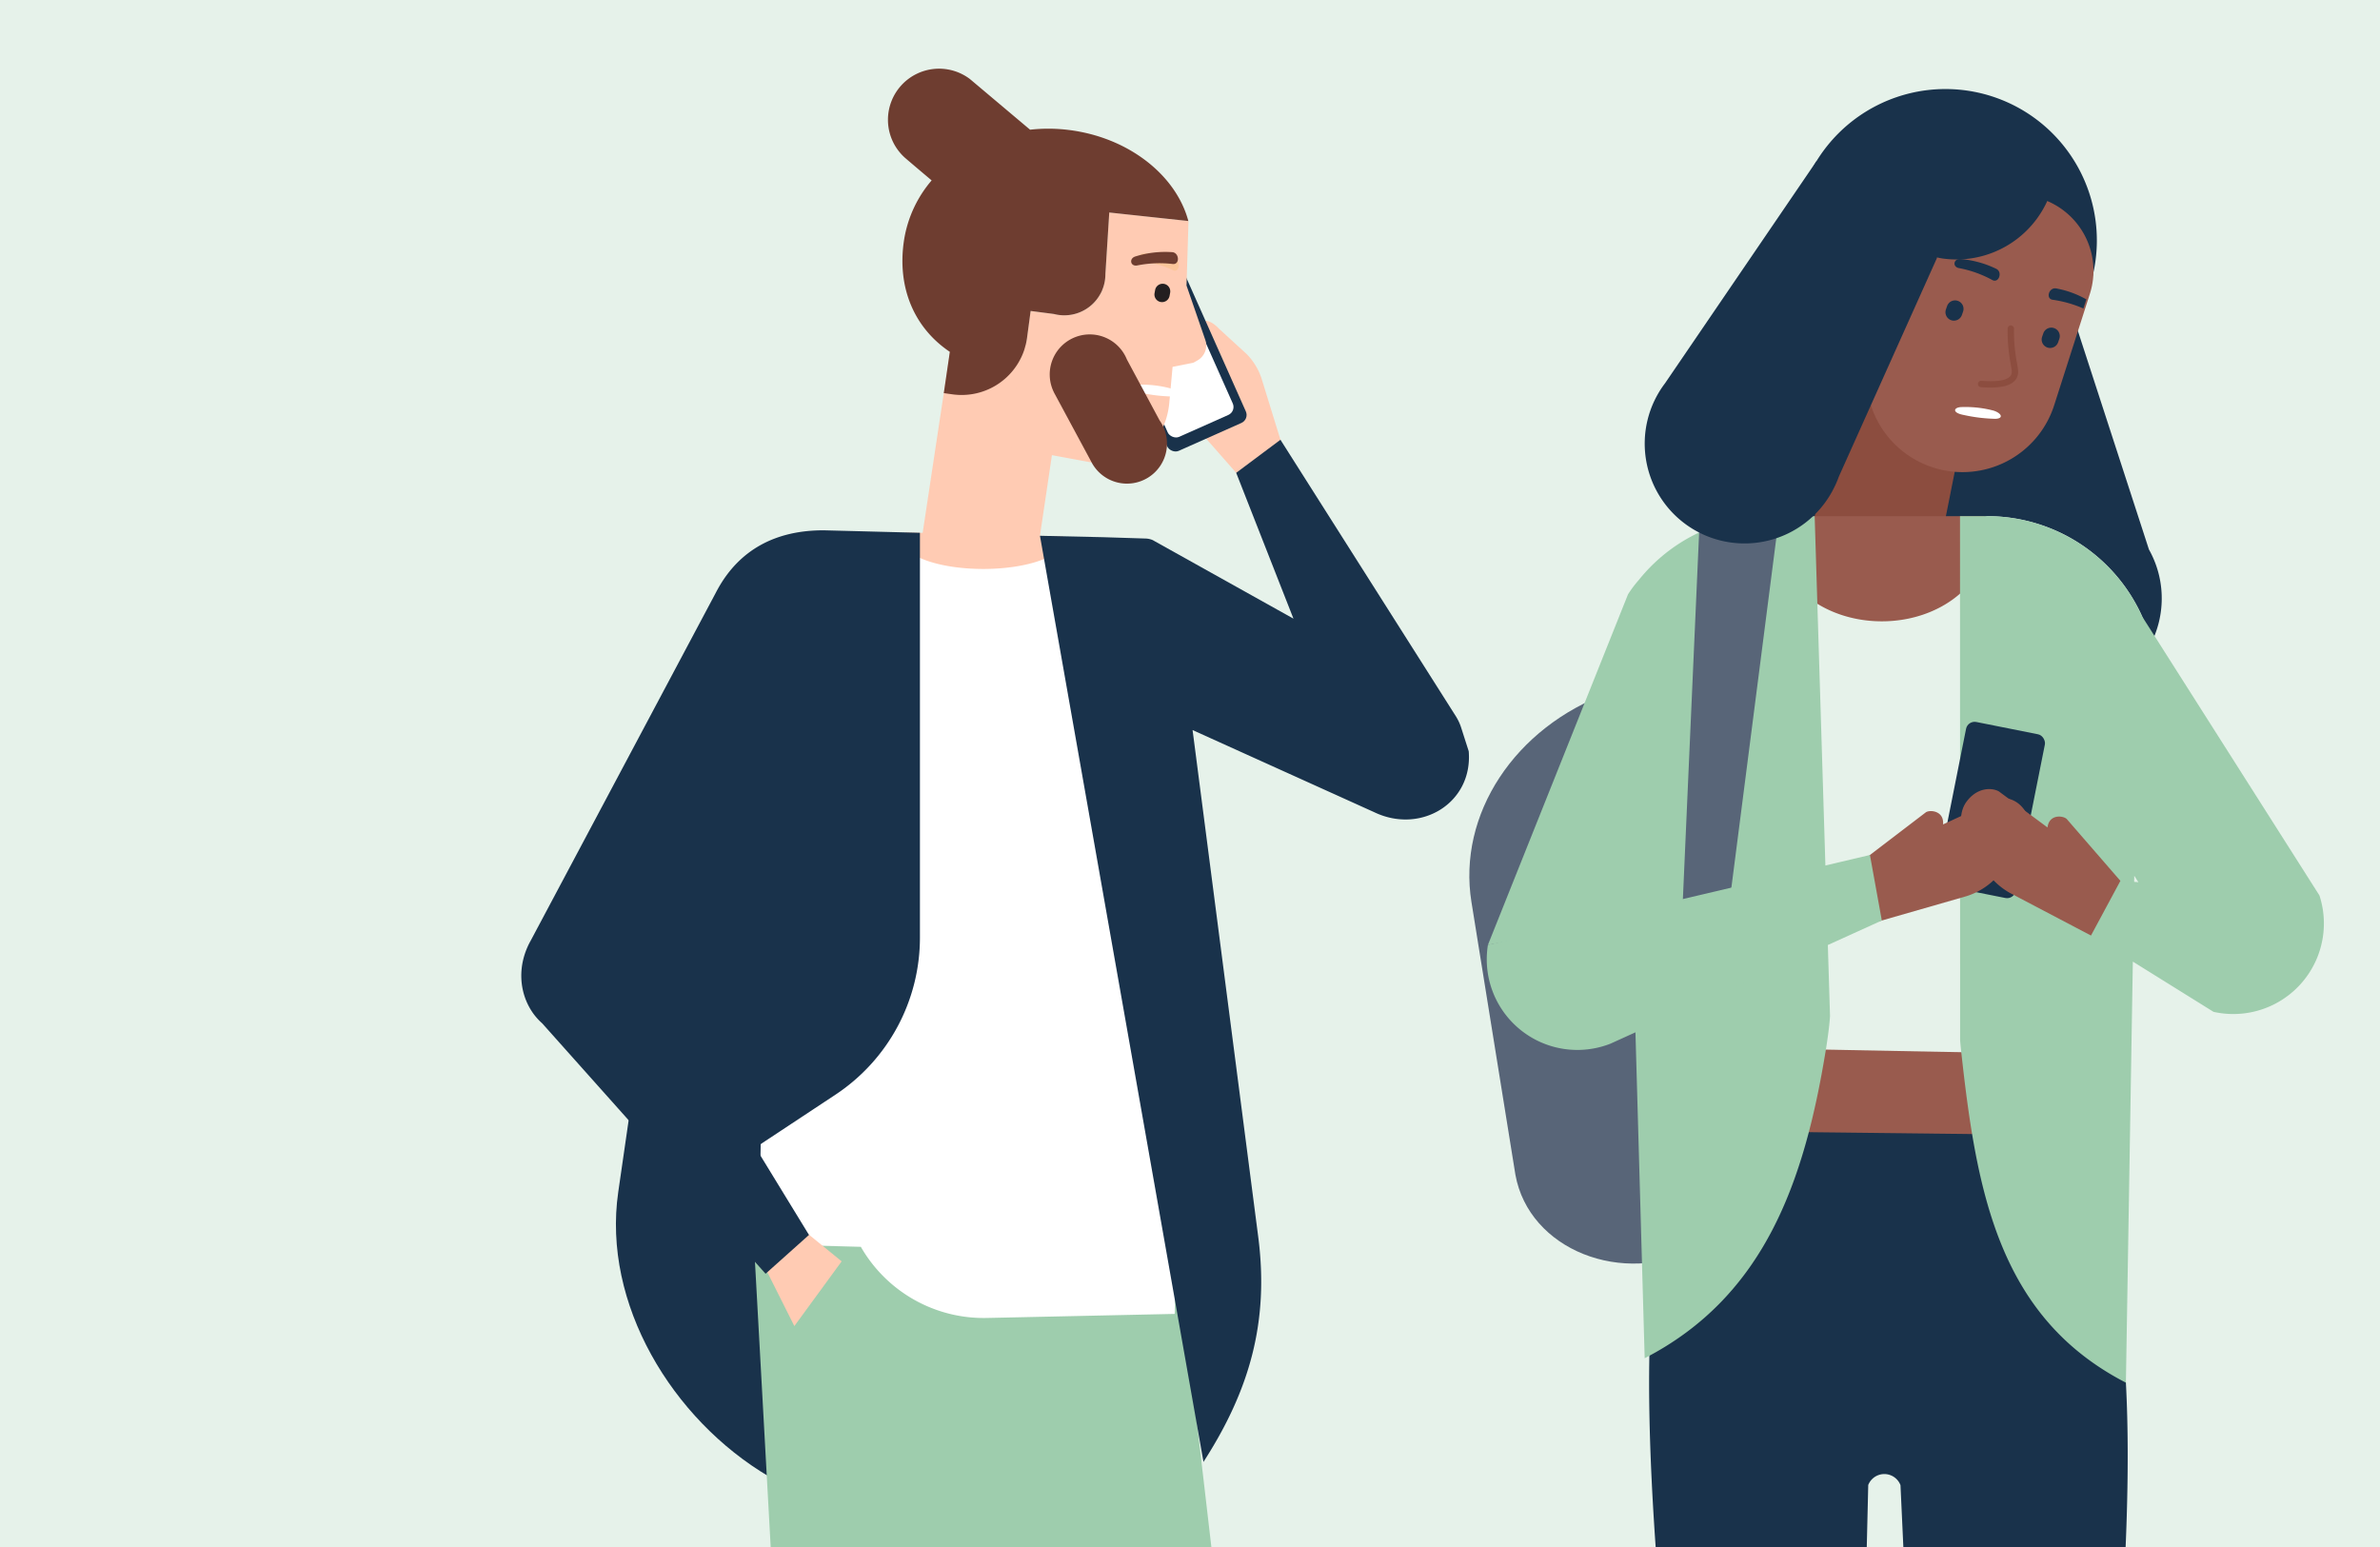
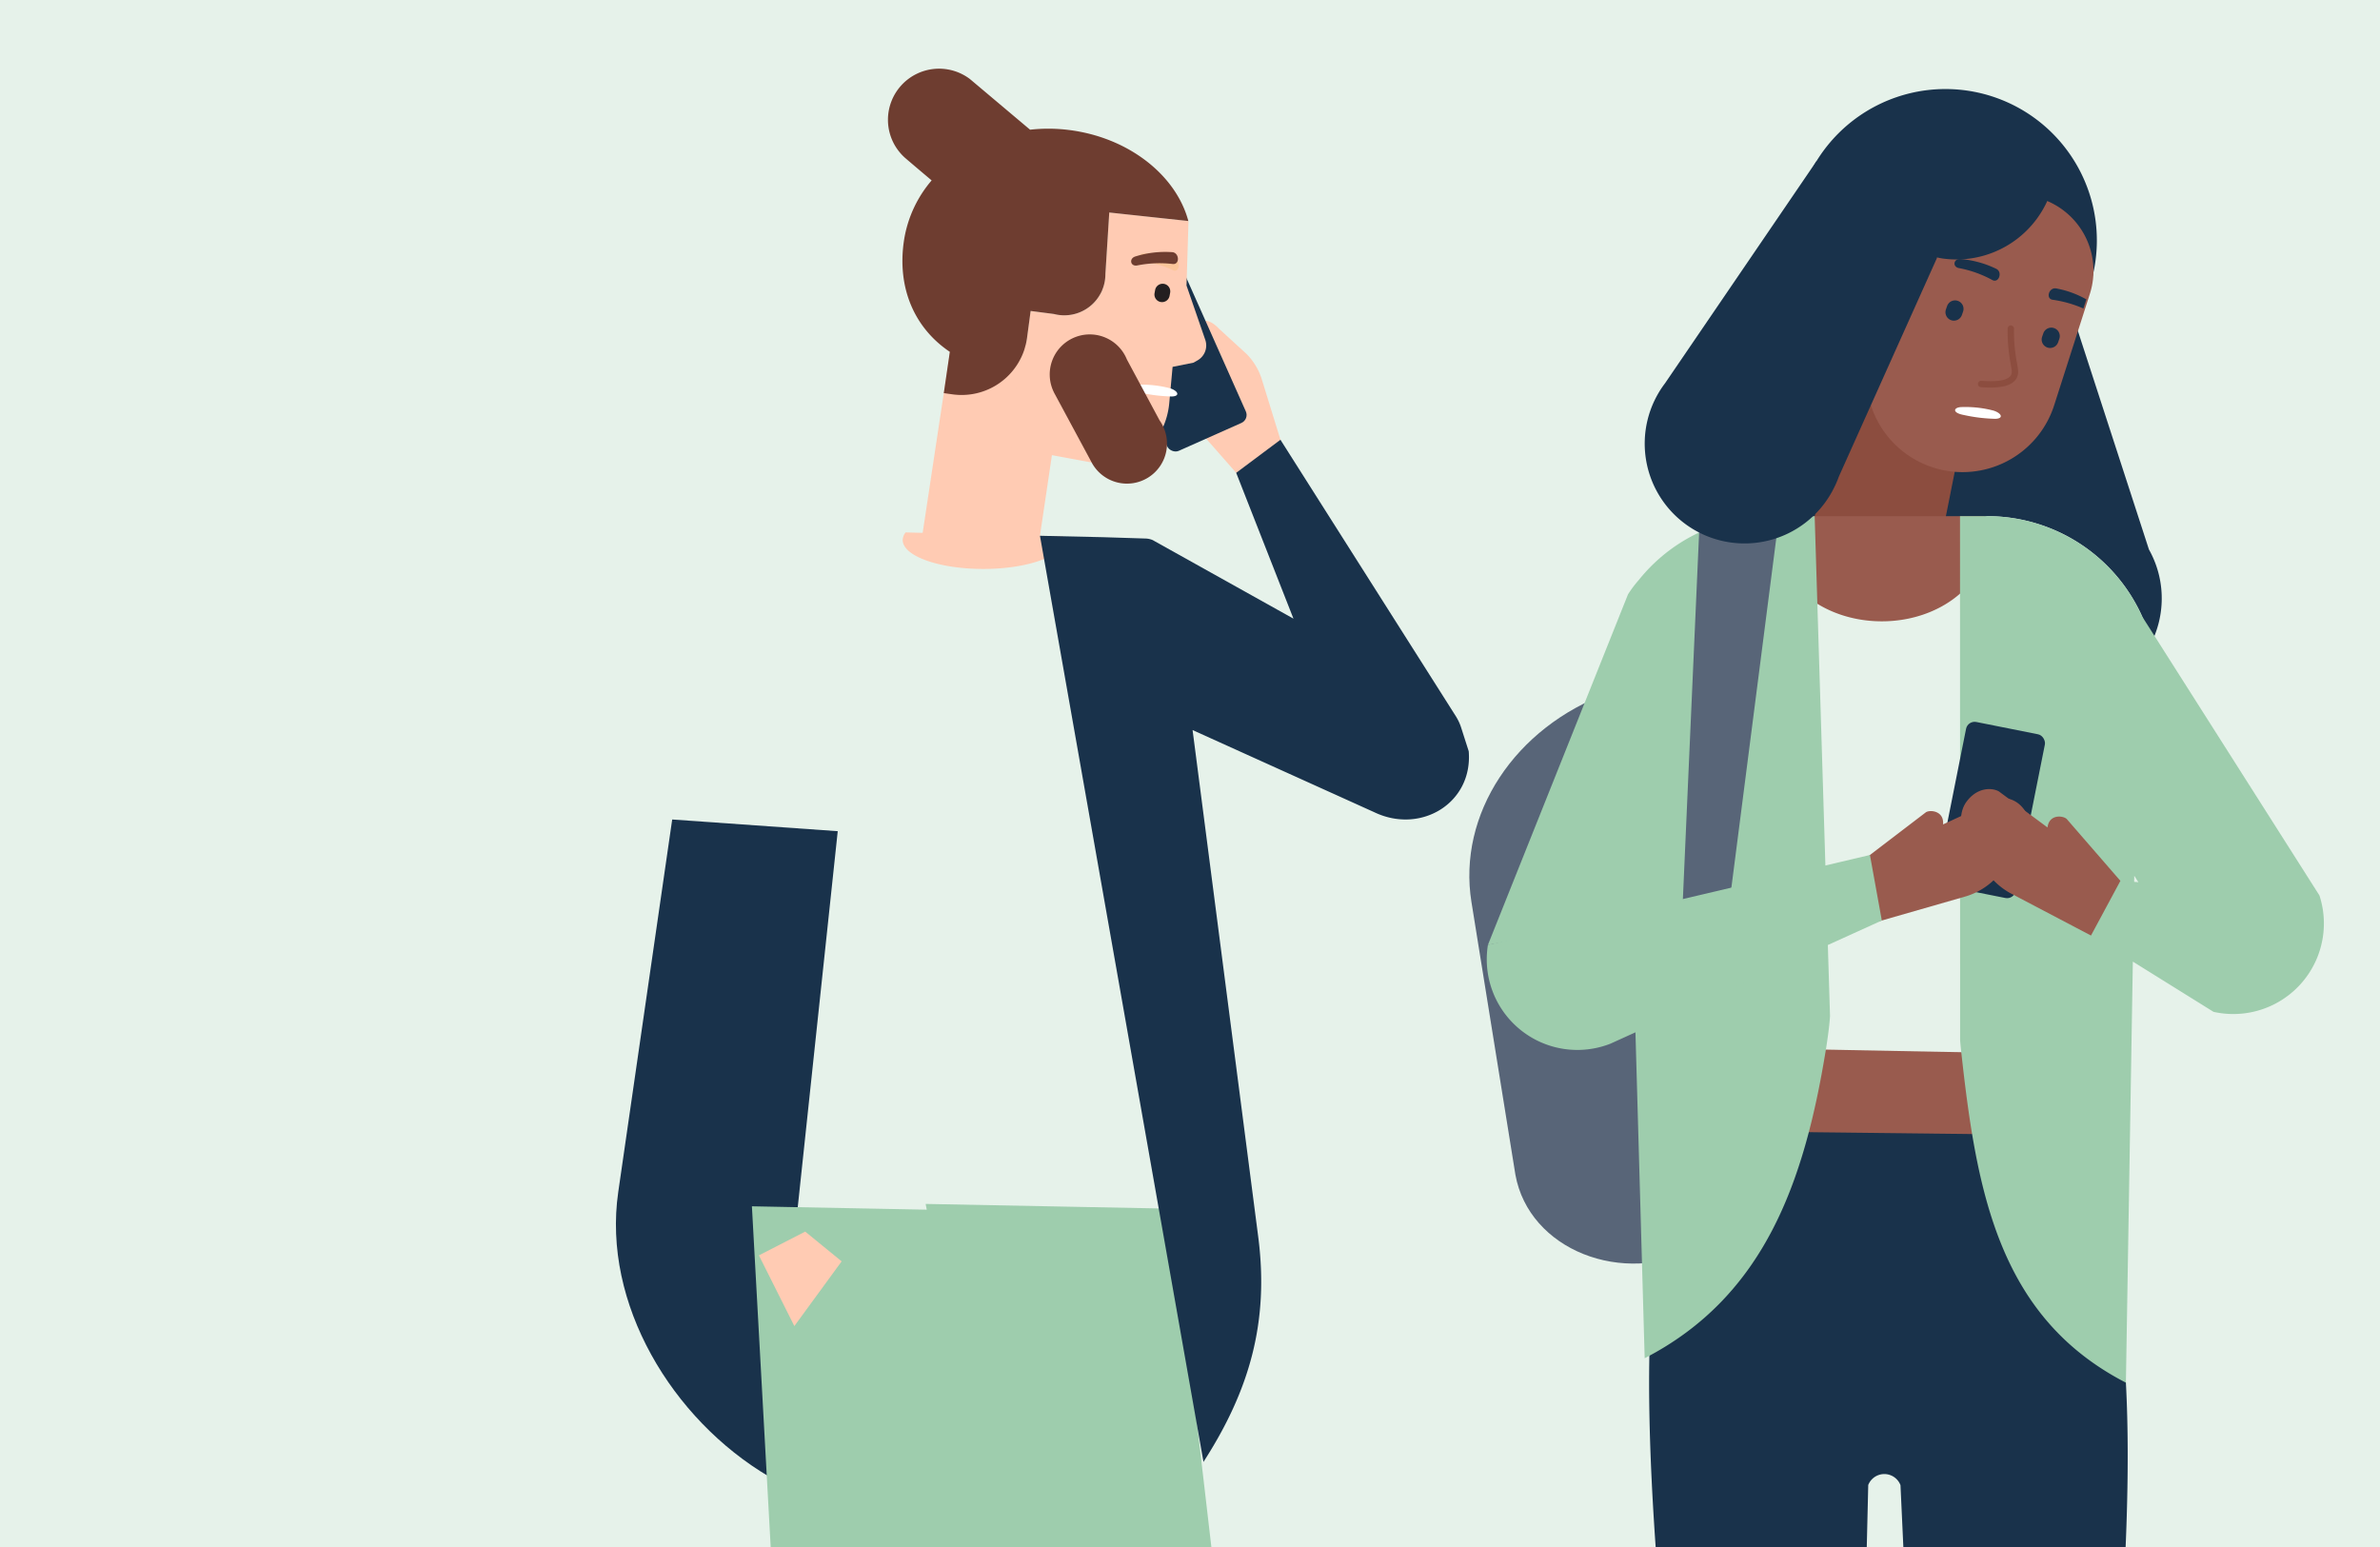
<svg xmlns="http://www.w3.org/2000/svg" width="800" height="520" viewBox="0 0 800 520">
  <rect x="0" y="0" width="800" height="520" fill="#808080" stroke="none" />
  <defs>
    <clipPath id="clip-Research_-_Impacts_and_needs">
      <rect width="800" height="520" />
    </clipPath>
  </defs>
  <g id="Research_-_Impacts_and_needs" data-name="Research - Impacts and needs" clip-path="url(#clip-Research_-_Impacts_and_needs)">
    <rect width="800" height="520" fill="#fff" />
    <rect id="Rectangle_64" data-name="Rectangle 64" width="800" height="520" fill="#e6f2ea" />
    <g id="Group_176" data-name="Group 176" transform="translate(357.814 121.413)">
      <rect id="Rectangle_33" data-name="Rectangle 33" width="12.186" height="12.186" rx="4.054" fill="#fff" />
    </g>
    <g id="Group_401" data-name="Group 401" transform="translate(-33.367 -0.914)">
      <g id="Group_390" data-name="Group 390" transform="translate(208.6 24)">
        <g id="Group_388" data-name="Group 388" transform="translate(0 0)">
          <rect id="Rectangle_56" data-name="Rectangle 56" width="19.074" height="17.231" transform="translate(120.31 816.911) rotate(177.998)" fill="#ffcbb3" />
          <path id="Path_1530" data-name="Path 1530" d="M4432.039,4406.437l43.249-.466c-.149-4.294-2.794-9.146-6.766-10.786-3.87-1.6-14.339-4.733-20-6.394a5.767,5.767,0,0,1-4.121-5.009l-.258-2.788-19.944.7.631,18.021A6.973,6.973,0,0,0,4432.039,4406.437Z" transform="translate(-4323.055 -3567.117)" fill="#19324b" />
          <path id="Path_1531" data-name="Path 1531" d="M4491.706,4403.437l43.25-.467c-.149-4.294-2.8-9.145-6.768-10.786-3.871-1.6-14.337-4.733-20-6.394a5.762,5.762,0,0,1-4.121-5.009l-.259-2.788-19.945.7.63,18.021A6.975,6.975,0,0,0,4491.706,4403.437Z" transform="translate(-4267.956 -3569.887)" fill="#19324b" />
          <path id="Path_1532" data-name="Path 1532" d="M4439.625,4309.949c-32.6-19.236-56.125-58.189-50.7-95.655l18.138-125.229,55.642,3.933Z" transform="translate(-4356.344 -3836.692)" fill="#19324b" />
          <path id="Path_1533" data-name="Path 1533" d="M4513.552,4021.351a21.2,21.2,0,0,0-4.991-8.213l-9.343-8.564c-1.331-1.358-3.872-3.889-7.83-2.039-4.774,2.229-3.822,5.541-2.962,8.161l8.05,16.513c-12.06-4.441-9.011,5.754-8.112,6.885l16.663,18.954,16.665-5.322Z" transform="translate(-4264.733 -3917.199)" fill="#ffcbb3" />
          <rect id="Rectangle_57" data-name="Rectangle 57" width="28.906" height="60.052" rx="2.927" transform="matrix(0.914, -0.407, 0.407, 0.914, 193.868, 74.762)" fill="#19324b" />
-           <rect id="Rectangle_58" data-name="Rectangle 58" width="23.934" height="49.722" rx="2.927" transform="translate(198.24 79.511) rotate(-24.003)" fill="#fff" />
          <path id="Path_1534" data-name="Path 1534" d="M4441.279,4076.15a39.764,39.764,0,0,0,39.211,1.041l.232-.125,10.678-71.83-40.035,4.15Z" transform="translate(-4307.281 -3914.103)" fill="#ffcbb3" />
          <path id="Path_1535" data-name="Path 1535" d="M4522.573,4025.777l-6.3-18.239.668-21.68-26.651-2.868-1.3,20.694a13.816,13.816,0,0,1-17.3,13.418l-7.831-1.018-1.2,8.984a22.133,22.133,0,0,1-2.876,8.342l-2.689,28.58,30.344,5.586c12.446,1.144,21.9-8.137,23.041-20.585l1.112-12.119,7.054-1.421,1.334-.759A5.774,5.774,0,0,0,4522.573,4025.777Z" transform="translate(-4292.676 -3934.645)" fill="#ffcbb3" />
          <path id="Path_1536" data-name="Path 1536" d="M4536.66,4009.061c-4.085-15.351-20.077-28.213-40.5-30.646a55.5,55.5,0,0,0-12.7-.048l-19.317-16.272c-.2-.171-.4-.34-.6-.5l-.354-.3a17.186,17.186,0,0,0-27.5,13.735,17.106,17.106,0,0,0,5.409,12.489c-.039.048,9.273,7.891,9.273,7.891a40.451,40.451,0,0,0-9.275,20.069c-2.472,16.174,3.612,29.658,15.39,37.555l-2.025,13.872,3.052.435a22.2,22.2,0,0,0,22.053-10.719c.361-.612.691-1.245,1-1.894a21.728,21.728,0,0,0,.84-2.068c.187-.538.335-1.092.481-1.647.044-.168.105-.33.146-.5a22.283,22.283,0,0,0,.413-2.235l1.2-8.984,7.83,1.017a13.818,13.818,0,0,0,17.3-13.418l1.3-20.694Z" transform="translate(-4312.449 -3957.855)" fill="#6e3d30" />
          <rect id="Rectangle_59" data-name="Rectangle 59" width="19.074" height="17.231" transform="translate(235.075 811.141) rotate(177.998)" fill="#ffcbb3" />
          <path id="Path_1537" data-name="Path 1537" d="M4576.685,4360.428l-23.562-202.581-82.815-1.6.369,1.93-58.766-1.132,23.3,422.683,22.426-.783,19.188-56.127c13.339-48.493,12.933-119.376,15.452-169.606l3.459-63.643,54.238,284.389,22.428-.782,9.57-54.2C4587.745,4470.889,4576.685,4360.428,4576.685,4360.428Z" transform="translate(-4334.401 -3774.65)" fill="#9ecdad" />
-           <path id="Path_1538" data-name="Path 1538" d="M4563.34,4300.967l-63.167,1.366a47.634,47.634,0,0,1-42.339-23.913l-34.258-.921,2.52-140.865-24.269-41.83c.141-37.09,15.347-47.784,43.826-47.677l24.685-5.449,3.786-2.117,50.489.752,4.07,7.136h15.226c14.372.055,11.153,9.173,13.674,25.472,2.474,16,11.765,31.8,11.765,31.8Z" transform="translate(-4343.712 -3882.406)" fill="#fff" />
          <path id="Path_1539" data-name="Path 1539" d="M4440.948,4171.083l-12.251-10-15.563,7.987,11.911,23.771Z" transform="translate(-4333.271 -3770.187)" fill="#ffcbb3" />
          <path id="Path_1540" data-name="Path 1540" d="M4465.349,4051.178c14.961,0,27.089-4.356,27.089-9.731a3.752,3.752,0,0,0-.238-1.225l-52.966-1.326a4.245,4.245,0,0,0-.974,2.55C4438.261,4046.822,4450.388,4051.178,4465.349,4051.178Z" transform="translate(-4310.067 -3883.018)" fill="#ffcbb3" />
-           <path id="Path_1541" data-name="Path 1541" d="M4500.779,4039.237l-27.4-.708c-16.424-.062-28.368,6.659-35.572,19.463l-.208.371c-.237.433-.471.87-.7,1.315l-62.1,116.714c-4.709,8.35-3.946,17.582.567,24.171-.018,0,.059.092.059.092a20.422,20.422,0,0,0,3.22,3.608l75.072,84.157,14.593-13.047-17.975-29.384,26.853-17.746a63.327,63.327,0,0,0,28.415-52.833V4039.358ZM4417.3,4191.975l-.84.171,32.52-52.095.115,103.9Z" transform="translate(-4371.613 -3883.358)" fill="#19324b" />
          <path id="Path_1542" data-name="Path 1542" d="M4606.372,4127.4l-2.57-8.02a16.477,16.477,0,0,0-1.506-3.328c.011,0-.316-.52-.316-.52-.1-.163-.2-.333-.314-.492l-58.577-92.337-14.875,11.115,19.25,49.019-46.628-26.021a5.848,5.848,0,0,0-.58-.323l-.134-.077a6.63,6.63,0,0,0-2.254-.51l-14.4-.452-21.218-.475,54.963,311.3c15.569-24.127,22.091-47.223,18.4-75.7l-22.06-170.291,61,27.576C4590.277,4155.445,4607.814,4144.8,4606.372,4127.4Z" transform="translate(-4287.919 -3897.971)" fill="#19324b" />
          <path id="Path_1543" data-name="Path 1543" d="M4484.353,4001.577a2.569,2.569,0,0,1-2.055-2.988l.194-1.052a2.564,2.564,0,1,1,5.043.932l-.194,1.054A2.571,2.571,0,0,1,4484.353,4001.577Z" transform="translate(-4269.443 -3923.15)" fill="#231f20" />
          <path id="Path_1544" data-name="Path 1544" d="M4491.8,3992.133a24.908,24.908,0,0,0-10.577-1.98,1.44,1.44,0,1,0-.163,2.864,28.453,28.453,0,0,1,10,2.8C4493.005,3996.692,4493.729,3993,4491.8,3992.133Z" transform="translate(-4271.916 -3928.031)" fill="#fcc69a" />
          <g id="Group_387" data-name="Group 387" transform="translate(205.13 106.229)">
            <path id="Path_1545" data-name="Path 1545" d="M4481.215,4015.761a54.494,54.494,0,0,0,10.533,1.28c2.913-.07,2.218-1.883-.6-2.771a37.389,37.389,0,0,0-10.538-1.187c-2.838,0-3.618,1.91.609,2.677Z" transform="translate(-4478.26 -4013.084)" fill="#fff" />
          </g>
          <path id="Path_1546" data-name="Path 1546" d="M4500.885,4033.184l-10.992-20.483a13.459,13.459,0,1,0-24.551,10.995,1.749,1.749,0,0,0,.092.2c.079.154.16.306.245.458l12.285,22.807c.066.125.131.25.2.374a13.457,13.457,0,1,0,22.723-14.345Z" transform="translate(-4286.347 -3914.976)" fill="#6e3d30" />
        </g>
        <path id="Path_1548" data-name="Path 1548" d="M4649.417,4240.453l-35.118,18.092c-25.545,13.161-56.978.607-61.529-24.57L4538,4142.329c-4.748-29.465,14.535-58.8,46.274-70.394l28.7-10.484Z" transform="translate(-4218.623 -3862.191)" fill="#586578" />
        <path id="Path_1773" data-name="Path 1773" d="M0,0H133.708V78.636H0Z" transform="translate(388.258 286.749)" fill="#995b4e" />
        <path id="Path_1549" data-name="Path 1549" d="M4612.912,4415.419h-21.146l-1.612-73.662,25.1,49.874Z" transform="translate(-4169.805 -3603.348)" fill="#ffbb94" />
        <path id="Path_1550" data-name="Path 1550" d="M4621.267,4404.263h-47.978a12.137,12.137,0,0,1,7.123-11.054c4.225-1.92,15.7-5.8,21.911-7.857a6.4,6.4,0,0,0,4.373-5.707l.178-3.1H4629v19.99A7.731,7.731,0,0,1,4621.267,4404.263Z" transform="translate(-4185.379 -3571.224)" fill="#19324b" />
        <path id="Path_1551" data-name="Path 1551" d="M4622.553,4392.137H4643.7l.55-25.168-24.125.465Z" transform="translate(-4142.13 -3580.066)" fill="#ffbb94" />
        <path id="Path_1552" data-name="Path 1552" d="M4628.852,4404.263h47.976a12.137,12.137,0,0,0-7.121-11.054c-4.225-1.92-15.7-5.8-21.912-7.857a6.4,6.4,0,0,1-4.374-5.707l-.176-3.1h-22.123v19.99A7.729,7.729,0,0,0,4628.852,4404.263Z" transform="translate(-4141.209 -3571.224)" fill="#19324b" />
        <path id="Path_1553" data-name="Path 1553" d="M4719.048,4116.189c.01-.009-25.083-77.16-25.083-77.16a50.891,50.891,0,1,0-50.116,23.714c.909.124,1.814.218,2.716.291l-58.733,50.8,68.477,16.726a33.554,33.554,0,1,0,62.739-14.372Z" transform="translate(-4171.95 -3954.573)" fill="#19324b" />
        <path id="Path_1554" data-name="Path 1554" d="M4691.732,4573.4s43.439-229.083,37.235-345.228l-7.146-83.051-147.708-1.695-4.434,56.541c-8.5,108.447,41.408,376.371,41.408,376.371h23.82l7.452-313.767a5.818,5.818,0,0,1,10.84.046l14.408,311.249Z" transform="translate(-4189.613 -3786.495)" fill="#19324b" />
        <path id="Path_1772" data-name="Path 1772" d="M0,0H43.257V85.611H0Z" transform="translate(448.282 82.491) rotate(11.275)" fill="#8c4d3f" />
        <path id="Path_1555" data-name="Path 1555" d="M4719.744,4217.022l-136.183-2.609-20.778-120.567c0-31.5,21.057-57.79,52.551-57.79l37.85,9.085,34.676-9.085a57.027,57.027,0,0,1,57.027,57.029Z" transform="translate(-4195.08 -3885.64)" fill="#e6f2ea" />
        <path id="Path_1556" data-name="Path 1556" d="M4626.455,4071.4c19.651,0,35.584-12.773,35.584-28.528a23.192,23.192,0,0,0-1.064-6.811h-69.042a23.224,23.224,0,0,0-1.063,6.811C4590.87,4058.623,4606.8,4071.4,4626.455,4071.4Z" transform="translate(-4169.146 -3885.64)" fill="#995b4e" />
        <path id="Path_1557" data-name="Path 1557" d="M4743.863,4163.562l-59.58-93.747a57.17,57.17,0,0,0-52.062-33.758h-9.188l.039,176.175c.108,1.343.244,2.677.39,4.012,5.18,47.383,12.814,89.146,55.335,111.073l2.333-141.536,27.119,16.888A30.45,30.45,0,0,0,4743.863,4163.562Zm-62.29-4.582.034-2.063,1.379,2.168Z" transform="translate(-4139.442 -3885.64)" fill="#9ecdad" />
        <path id="Path_1558" data-name="Path 1558" d="M4655.524,4204.021l-5.161-167.964-29.222,2a56.949,56.949,0,0,0-29.862,19.413,39.29,39.29,0,0,0-3.652,4.854l-47.094,117.848,48.493-9.355,4.2,148.285c40.291-20.777,53.681-59.365,60.894-103.663.042-.193.064-.389.095-.581.214-1.359,1.059-6.691,1.312-10.775Z" transform="translate(-4215.625 -3885.64)" fill="#9ecdad" />
        <rect id="Rectangle_62" data-name="Rectangle 62" width="27.01" height="56.111" rx="2.927" transform="translate(486.201 219.026) rotate(11.274)" fill="#19324b" />
        <path id="Path_1559" data-name="Path 1559" d="M4639.822,4118.749a23.477,23.477,0,0,1-7.936-7.107l-7.437-11.922c-1.21-1.725-2.286-7.663.532-11.6,3.4-4.751,8.279-5.06,10.958-3.593l16.362,12.127c.533-4.665,5.475-3.976,6.526-2.766l17.968,20.71-9.885,18.382Z" transform="translate(-4139.29 -3841.6)" fill="#995b4e" />
        <path id="Path_1560" data-name="Path 1560" d="M4641.074,4118.323a23.488,23.488,0,0,0,9.213-5.35l9.7-10.167c1.535-1.447,3.791-7.042,1.829-11.469-2.366-5.34-7.079-6.634-10-5.738l-18.482,8.56c.424-4.676-4.556-5-5.829-4.032l-21.792,16.64,5.955,20Z" transform="translate(-4155.44 -3840.133)" fill="#995b4e" />
        <path id="Path_1561" data-name="Path 1561" d="M4591.055,4161.015l-16.623,11.261,5.792-130.714,26.887-5.505Z" transform="translate(-4184.323 -3885.64)" fill="#586578" />
        <path id="Path_1562" data-name="Path 1562" d="M4540.729,4125.5l128.409-30.229,3.992,22.02L4581.9,4158.7A30.45,30.45,0,0,1,4540.729,4125.5Z" transform="translate(-4215.82 -3830.964)" fill="#9ecdad" />
        <path id="Path_1563" data-name="Path 1563" d="M4629.289,4076.672a32.339,32.339,0,0,1-21.128-40.563l19.634-61.69,37.4,11.781a25.472,25.472,0,0,1,16.644,31.946l-11.983,37.4A32.339,32.339,0,0,1,4629.289,4076.672Z" transform="translate(-4154.564 -3942.559)" fill="#995b4e" />
        <path id="Path_1564" data-name="Path 1564" d="M4673.036,3977.354c-18.375-2.479-31.125-20.383-33.6-2.009a33.365,33.365,0,0,0,2.664,18.206l-16.449-13.155-50.886,74.629a33.551,33.551,0,1,0,56.059,36.57,2.545,2.545,0,0,0,.227-.434,33.184,33.184,0,0,0,2.143-4.771l33.014-73.562-.169-.135c.722.147,1.437.307,2.177.406a33.569,33.569,0,0,0,37.757-28.778C4708.447,3965.949,4691.408,3979.831,4673.036,3977.354Z" transform="translate(-4190.329 -3949.273)" fill="#19324b" />
        <path id="Path_1565" data-name="Path 1565" d="M4622.4,4005a2.852,2.852,0,0,1-1.751-3.62l.389-1.122a2.843,2.843,0,1,1,5.371,1.868l-.391,1.122A2.85,2.85,0,0,1,4622.4,4005Z" transform="translate(-4141.789 -3920.459)" fill="#19324b" />
        <path id="Path_1566" data-name="Path 1566" d="M4639.214,4009.775a2.85,2.85,0,0,1-1.752-3.618l.39-1.123a2.843,2.843,0,1,1,5.37,1.868l-.391,1.122A2.85,2.85,0,0,1,4639.214,4009.775Z" transform="translate(-4126.263 -3916.051)" fill="#19324b" />
        <path id="Path_1567" data-name="Path 1567" d="M4630.383,4023.6c-.992,0-2.071-.045-3.229-.141a1.065,1.065,0,1,1,.167-2.124c7.075.561,9.325-.744,9.976-1.938.389-.713.278-1.481-.1-3.592-.176-.994-.393-2.209-.587-3.745a58.192,58.192,0,0,1-.459-8.28,1.066,1.066,0,1,1,2.131.038,56.131,56.131,0,0,0,.442,7.973c.19,1.493.4,2.674.575,3.639.4,2.231.637,3.577-.127,4.986C4638.01,4022.549,4635.125,4023.6,4630.383,4023.6Z" transform="translate(-4136.546 -3916.412)" fill="#8c4d3f" />
        <path id="Path_1568" data-name="Path 1568" d="M4636.153,3994.44a33.763,33.763,0,0,0-11.98-3.308c-2.4-.259-2.949,2.627-.567,3.044a37.993,37.993,0,0,1,11.221,4.028C4636.98,3999.306,4638.286,3995.53,4636.153,3994.44Z" transform="translate(-4140.331 -3927.141)" fill="#19324b" />
        <path id="Path_1569" data-name="Path 1569" d="M4651.179,3999.953a32.27,32.27,0,0,0-10.175-3.686c-2.364-.39-3.557,3.421-1.171,3.816a39.229,39.229,0,0,1,10.364,2.935Z" transform="translate(-4125.132 -3922.41)" fill="#19324b" />
        <g id="Group_389" data-name="Group 389" transform="translate(481.944 113.737)">
          <path id="Path_1571" data-name="Path 1571" d="M4625.132,4019.663a54.6,54.6,0,0,0,10.531,1.28c2.915-.069,2.22-1.883-.6-2.77a37.332,37.332,0,0,0-10.537-1.187c-2.84,0-3.619,1.909.608,2.676Z" transform="translate(-4622.177 -4016.986)" fill="#fff" />
        </g>
      </g>
      <path id="Path_1651" data-name="Path 1651" d="M14.081,3.325A33.763,33.763,0,0,0,2.1.017C-.3-.242-.848,2.644,1.534,3.061A37.993,37.993,0,0,1,12.755,7.088C14.907,8.19,16.213,4.415,14.081,3.325Z" transform="translate(413.115 87.866) rotate(-22)" fill="#6e3d30" />
    </g>
  </g>
</svg>